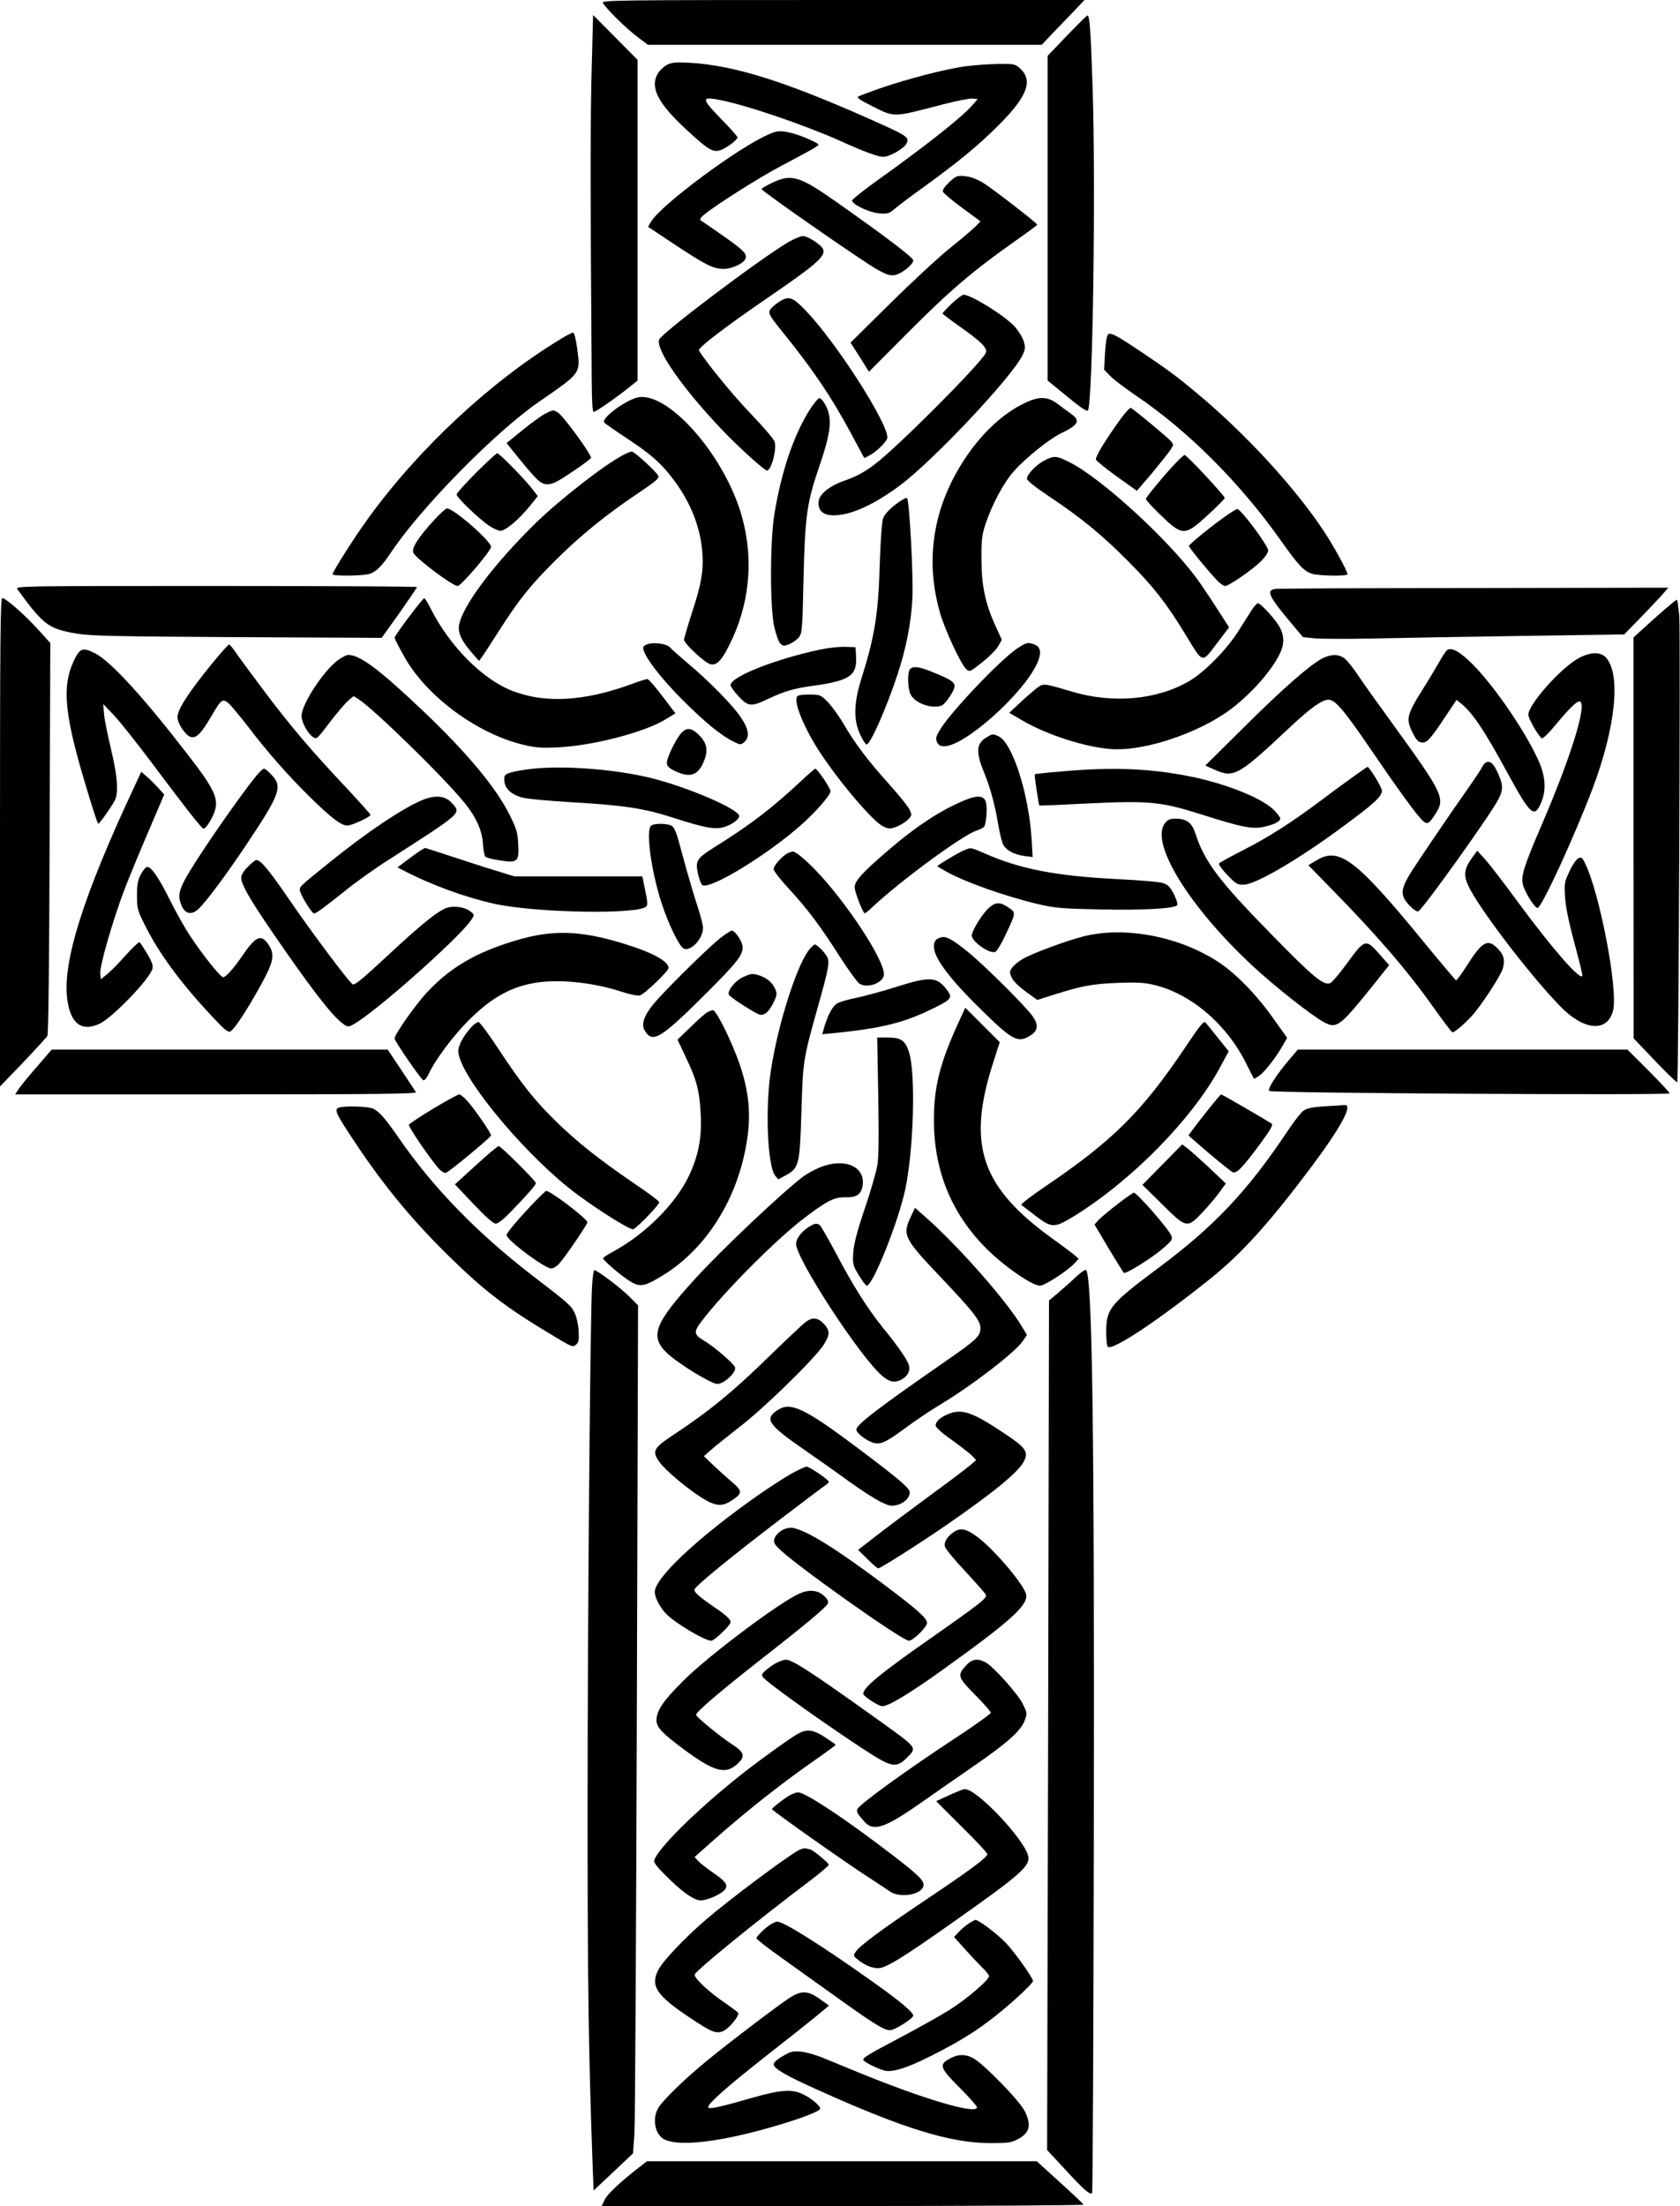
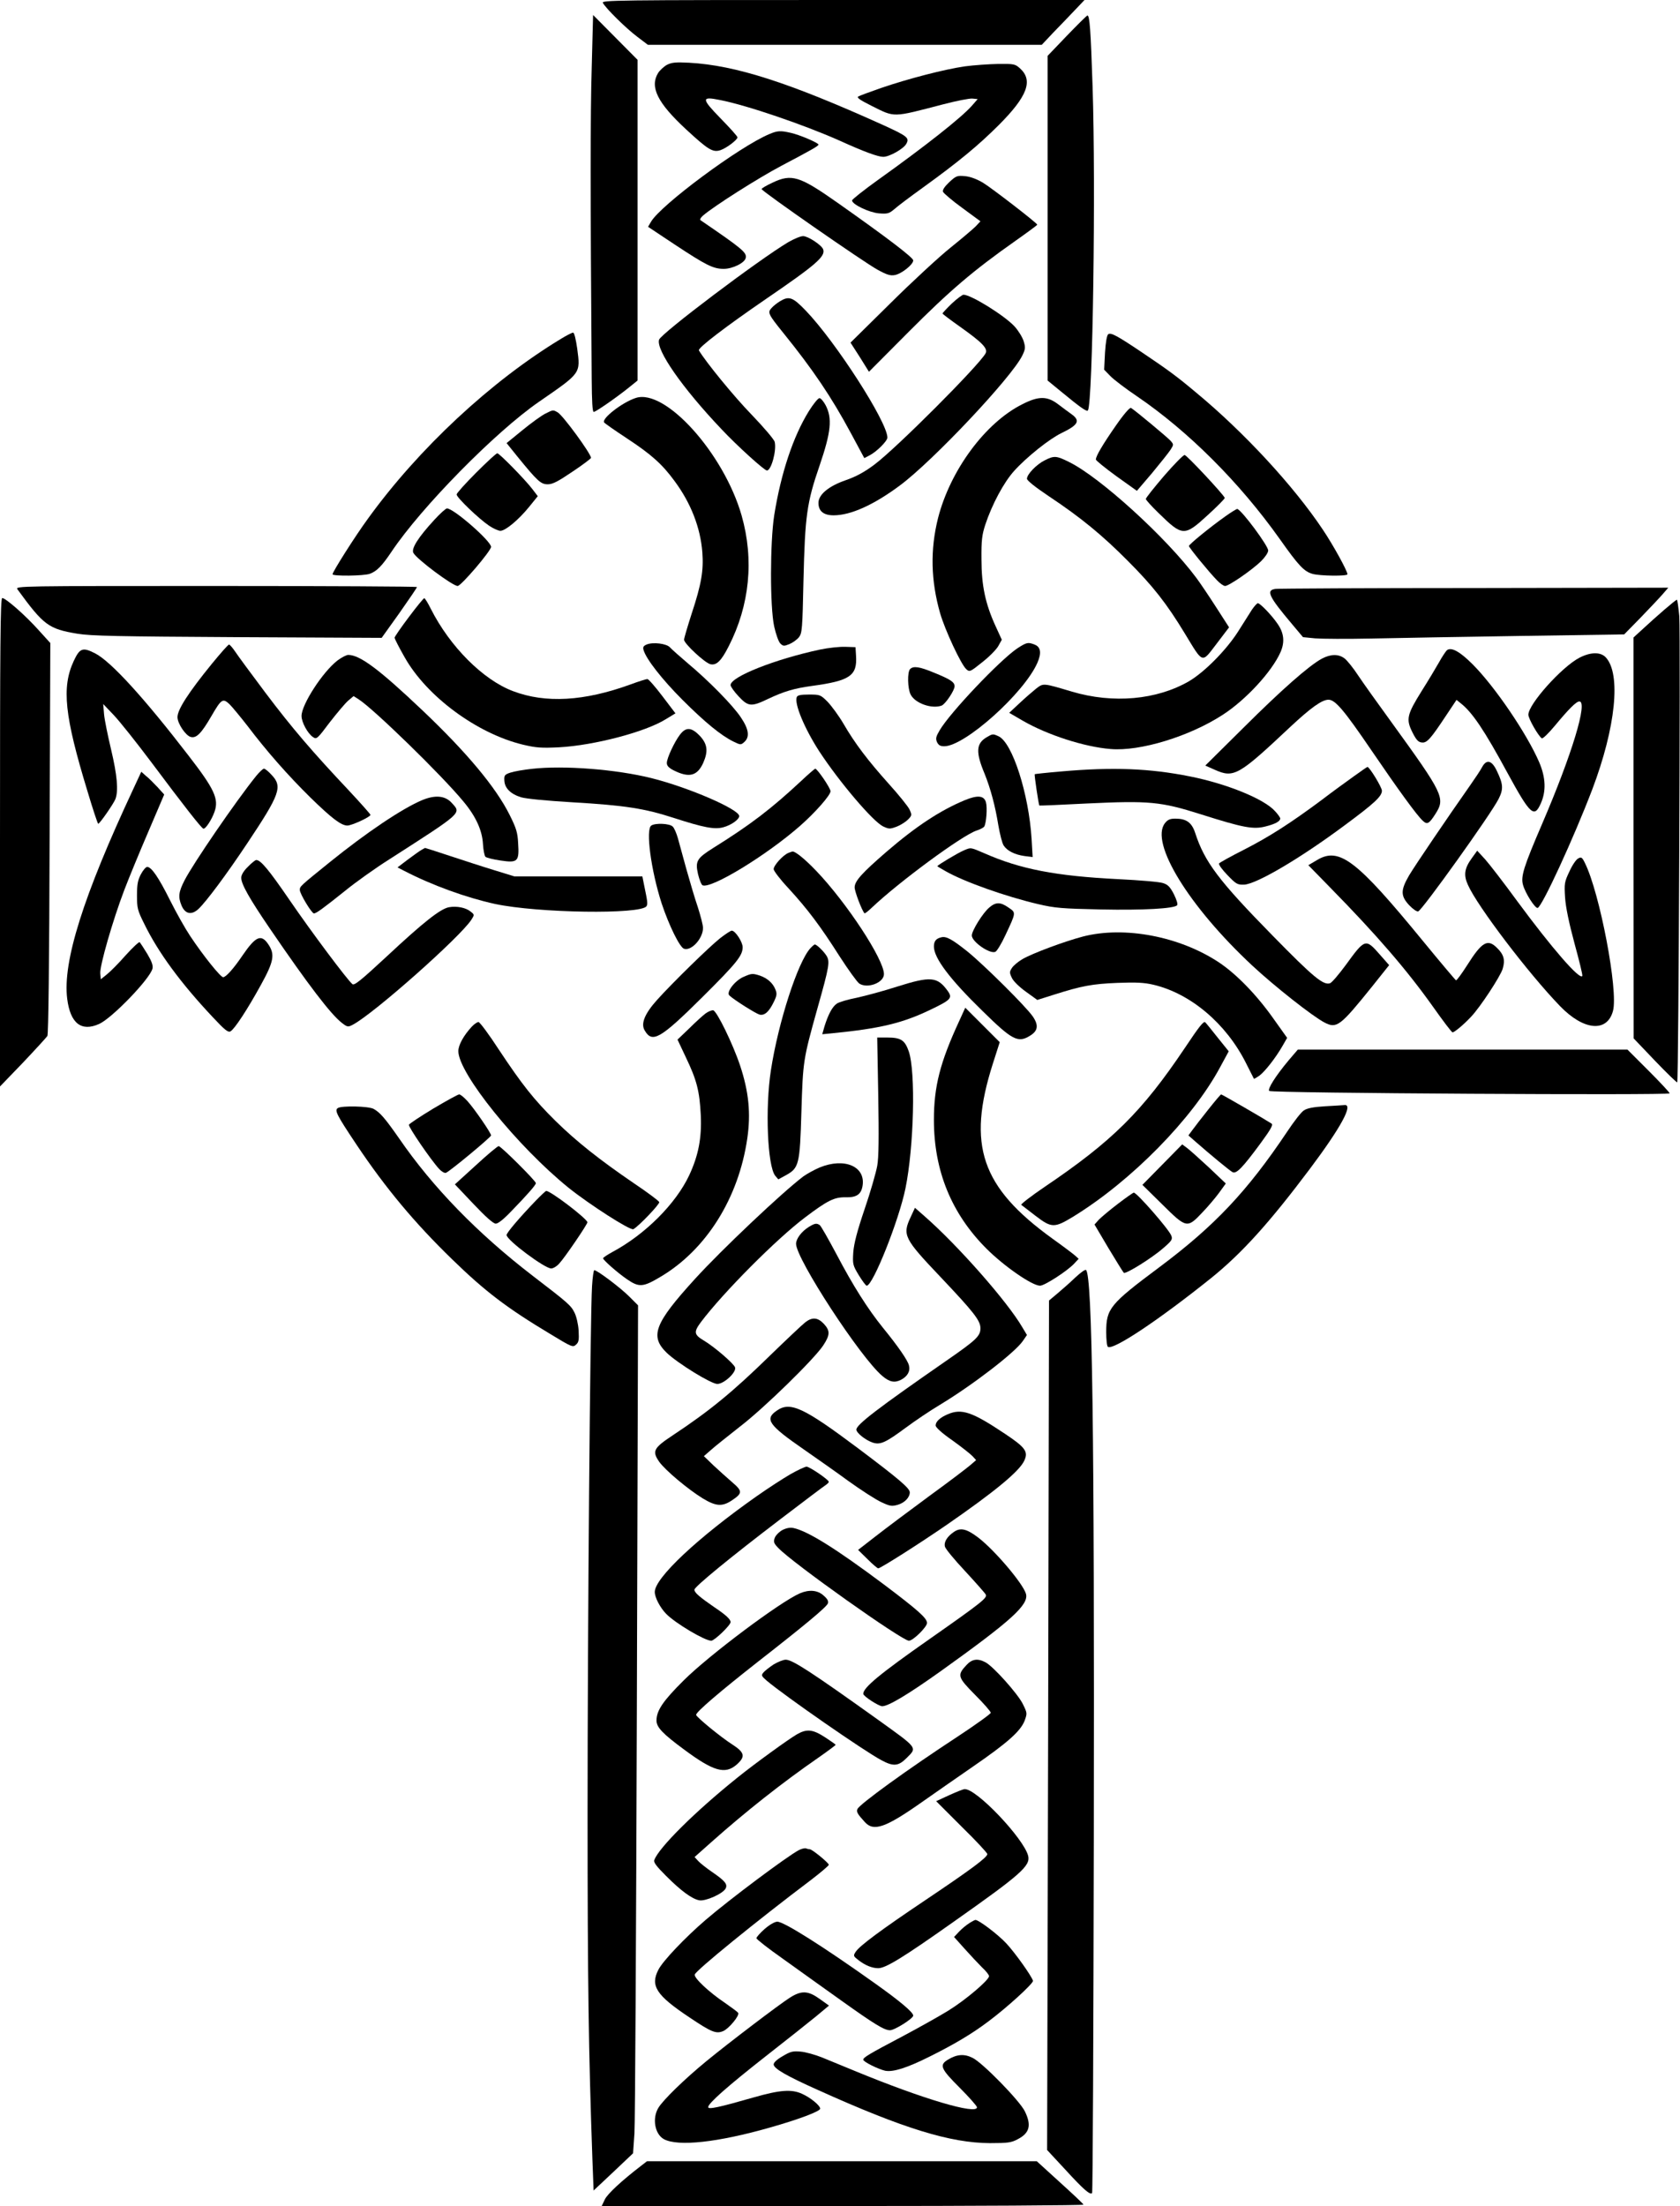
<svg xmlns="http://www.w3.org/2000/svg" version="1.0" width="975pt" height="1280pt" viewBox="0 0 975 1280" preserveAspectRatio="xMidYMid meet">
  <g transform="translate(0,1280) scale(0.1,-0.1)" fill="#000000" stroke="none">
    <path d="M3499 12783 c18 -33 135 -148 199 -196 l62 -47 1143 0 1143 0 64 68 c36 37 92 95 125 130 l59 62 -1402 0 c-1333 0 -1402 -1 -1393 -17z" />
    <path d="M3434 12404 c-8 -262 -8 -737 0 -1801 1 -133 4 -193 12 -193 12 0 141 90 212 148 l42 34 0 931 0 930 -129 130 -129 130 -8 -309z" />
    <path d="M6192 12593 l-112 -117 0 -942 0 -942 78 -64 c114 -94 150 -119 156 -109 28 45 46 1295 27 1876 -11 333 -17 415 -30 415 -4 0 -57 -53 -119 -117z" />
    <path d="M3871 12424 c-18 -10 -42 -32 -52 -48 -49 -81 -3 -173 162 -326 130 -120 156 -136 201 -121 35 12 98 60 98 74 0 6 -44 55 -97 109 -113 116 -114 130 -6 108 156 -30 492 -145 698 -237 141 -64 221 -93 251 -93 36 0 119 47 134 76 19 34 7 44 -138 110 -545 246 -853 345 -1122 360 -78 4 -101 2 -129 -12z" />
    <path d="M5600 12415 c-118 -17 -327 -71 -485 -125 -66 -23 -126 -45 -134 -50 -11 -6 11 -21 75 -53 140 -70 119 -70 419 8 77 20 153 35 169 33 l30 -3 -34 -39 c-60 -68 -270 -234 -546 -431 -82 -59 -149 -112 -149 -118 0 -23 99 -70 156 -75 51 -4 59 -1 90 25 19 17 92 72 163 123 209 151 324 246 442 364 167 167 201 259 124 329 -29 26 -35 27 -128 26 -53 -1 -140 -7 -192 -14z" />
    <path d="M4465 12022 c-173 -72 -631 -412 -687 -509 l-17 -29 155 -103 c182 -120 223 -141 284 -141 52 0 123 35 128 64 6 31 -19 52 -262 218 -6 4 0 15 15 28 63 54 319 217 454 288 178 94 215 115 215 123 0 10 -110 57 -160 68 -60 14 -78 13 -125 -7z" />
    <path d="M5509 11743 c-28 -27 -40 -45 -36 -56 3 -8 53 -51 111 -93 l106 -78 -27 -29 c-16 -16 -82 -72 -148 -125 -66 -53 -223 -198 -349 -323 l-230 -227 54 -84 53 -85 231 232 c237 238 374 355 617 526 71 50 129 93 129 95 0 9 -262 211 -314 243 -37 22 -74 36 -106 39 -45 4 -51 2 -91 -35z" />
    <path d="M4483 11740 c-35 -16 -63 -33 -63 -37 0 -12 594 -425 673 -468 53 -29 74 -36 100 -31 39 7 107 61 107 85 0 16 -146 128 -440 335 -220 155 -266 169 -377 116z" />
    <path d="M4575 11395 c-170 -101 -739 -530 -750 -566 -19 -59 135 -280 361 -518 92 -98 250 -241 265 -241 25 0 57 117 45 166 -4 15 -63 84 -134 158 -102 105 -264 303 -306 373 -7 14 157 139 389 298 291 199 348 248 332 289 -10 25 -88 76 -116 76 -15 0 -53 -16 -86 -35z" />
    <path d="M5524 11039 c-30 -29 -54 -55 -54 -58 0 -3 48 -39 106 -80 124 -88 159 -124 144 -151 -38 -70 -521 -554 -647 -647 -56 -42 -106 -69 -164 -89 -101 -35 -159 -84 -159 -132 0 -48 30 -72 88 -72 99 0 232 60 383 172 191 141 650 628 712 755 18 37 19 47 8 83 -7 23 -31 62 -53 86 -58 63 -251 183 -296 184 -7 0 -38 -23 -68 -51z" />
    <path d="M4525 11051 c-16 -10 -38 -27 -48 -39 -23 -25 -19 -35 70 -145 172 -213 278 -370 391 -580 l78 -145 29 15 c42 21 105 84 105 104 0 90 -299 555 -474 737 -76 79 -97 86 -151 53z" />
    <path d="M3259 10836 c-408 -246 -830 -639 -1124 -1046 -74 -101 -205 -308 -205 -322 0 -12 184 -10 217 3 40 15 69 44 126 129 173 258 602 694 854 868 246 170 242 163 223 309 -8 55 -17 93 -24 93 -6 0 -36 -15 -67 -34z" />
    <path d="M6432 10861 c-8 -5 -15 -45 -19 -107 l-5 -99 36 -37 c20 -21 89 -73 154 -117 297 -202 595 -499 828 -827 111 -157 142 -190 192 -204 43 -12 202 -14 202 -2 0 19 -83 170 -143 259 -168 252 -457 565 -735 795 -113 95 -164 132 -317 235 -143 96 -177 114 -193 104z" />
    <path d="M3690 10491 c-78 -25 -199 -119 -184 -142 3 -5 63 -47 133 -93 140 -92 204 -149 275 -246 96 -129 151 -272 162 -414 8 -105 -5 -185 -62 -357 -24 -75 -44 -142 -44 -151 0 -22 120 -134 153 -142 35 -8 63 19 106 104 122 238 148 503 75 759 -103 360 -443 738 -614 682z" />
    <path d="M4694 10414 c-91 -147 -162 -360 -201 -605 -24 -157 -25 -528 0 -644 10 -45 25 -87 35 -98 17 -17 22 -17 54 -4 19 8 44 26 55 40 18 24 20 46 26 329 9 375 19 451 94 668 66 194 74 272 35 348 -12 23 -29 42 -36 42 -8 0 -36 -34 -62 -76z" />
    <path d="M5934 10455 c-215 -107 -419 -383 -490 -661 -46 -183 -42 -363 12 -552 28 -97 121 -297 152 -325 19 -17 22 -16 93 41 41 32 83 75 93 94 l20 36 -37 81 c-58 127 -81 233 -81 386 -1 110 3 141 22 200 39 118 108 247 168 313 72 80 205 186 274 219 99 48 112 72 57 111 -17 12 -52 38 -77 57 -62 47 -112 48 -206 0z" />
    <path d="M6477 10332 c-76 -109 -117 -178 -117 -198 0 -6 53 -49 119 -97 l119 -85 88 103 c48 58 96 118 107 135 19 30 19 31 1 52 -19 21 -209 179 -230 191 -7 4 -42 -36 -87 -101z" />
    <path d="M3165 10400 c-22 -11 -82 -54 -133 -96 l-92 -75 62 -77 c118 -145 137 -162 177 -162 28 0 59 16 143 73 59 39 107 76 108 80 1 23 -163 247 -193 264 -28 16 -26 16 -72 -7z" />
-     <path d="M3615 10159 c-110 -58 -365 -257 -504 -392 -245 -239 -429 -485 -447 -595 -7 -46 16 -94 81 -167 l35 -40 18 24 c9 13 55 83 102 157 111 174 183 264 327 406 137 137 292 263 473 384 107 72 128 90 120 104 -13 25 -139 140 -153 140 -7 0 -30 -9 -52 -21z" />
    <path d="M2763 10057 c-62 -62 -113 -119 -113 -126 0 -18 130 -142 188 -181 25 -17 55 -30 66 -30 29 0 105 63 166 138 l51 63 -32 42 c-43 56 -191 207 -203 207 -6 0 -61 -51 -123 -113z" />
    <path d="M6755 10038 c-58 -68 -105 -127 -105 -133 0 -6 33 -42 73 -81 140 -137 150 -138 287 -12 55 50 99 95 98 99 -8 21 -221 249 -233 249 -8 0 -62 -55 -120 -122z" />
    <path d="M6063 10129 c-48 -24 -103 -81 -103 -107 1 -11 49 -49 128 -102 185 -123 310 -226 457 -374 146 -146 226 -248 332 -423 107 -176 96 -173 183 -59 l73 96 -74 115 c-41 64 -93 141 -116 172 -174 234 -559 584 -738 672 -74 37 -87 38 -142 10z" />
-     <path d="M5195 9871 c-40 -32 -64 -59 -71 -82 -6 -19 -14 -133 -18 -254 -8 -297 -29 -427 -109 -680 -42 -135 -44 -234 -5 -317 15 -32 32 -58 37 -58 22 0 114 208 180 407 50 152 78 294 86 438 7 120 -17 572 -31 585 -5 4 -36 -13 -69 -39z" />
    <path d="M2520 9783 c-93 -101 -134 -166 -121 -191 20 -37 228 -192 257 -192 20 0 194 204 194 227 -1 34 -217 223 -256 223 -7 0 -40 -30 -74 -67z" />
    <path d="M7110 9803 c-85 -60 -210 -162 -210 -171 0 -9 116 -151 163 -199 17 -18 38 -33 47 -33 22 0 154 91 208 143 24 24 42 50 42 63 0 27 -151 231 -179 241 -3 1 -35 -18 -71 -44z" />
    <path d="M101 9381 c153 -210 181 -230 348 -258 80 -13 233 -16 931 -20 l835 -4 103 144 c56 80 102 147 102 151 0 3 -525 6 -1166 6 -1141 0 -1166 0 -1153 -19z" />
    <path d="M7403 9383 c-58 -7 -40 -44 96 -205 l63 -75 71 -7 c38 -3 185 -4 326 -1 141 3 528 10 861 15 l606 9 96 98 c52 54 110 115 128 136 l32 37 -1123 -2 c-618 0 -1139 -3 -1156 -5z" />
    <path d="M0 7913 l0 -1417 133 138 c72 76 136 146 142 155 6 10 11 424 13 1148 l4 1132 -69 76 c-75 84 -190 185 -210 185 -11 0 -13 -272 -13 -1417z" />
    <path d="M2373 9220 c-46 -61 -83 -115 -83 -120 0 -6 26 -57 58 -113 128 -228 421 -444 688 -508 76 -18 106 -20 209 -15 203 11 501 89 619 163 l56 34 -76 100 c-41 54 -80 99 -87 99 -7 0 -51 -14 -97 -31 -269 -98 -494 -111 -683 -39 -173 65 -366 258 -477 478 -17 34 -34 62 -38 61 -4 0 -44 -49 -89 -109z" />
    <path d="M9660 9263 c-36 -31 -91 -80 -122 -109 l-58 -53 0 -1163 1 -1163 124 -130 c68 -71 126 -127 129 -125 8 9 19 2599 12 2703 -5 53 -11 97 -14 97 -4 0 -36 -26 -72 -57z" />
    <path d="M7266 9263 c-13 -21 -49 -78 -81 -128 -69 -108 -195 -235 -285 -288 -187 -108 -440 -131 -679 -60 -168 50 -165 50 -207 18 -20 -16 -64 -54 -97 -85 l-60 -56 79 -46 c144 -83 358 -152 509 -164 170 -15 459 73 652 199 133 86 285 250 335 364 25 58 20 110 -18 164 -34 50 -101 119 -114 119 -5 0 -20 -17 -34 -37z" />
    <path d="M3752 9060 c-18 -8 -22 -15 -17 -32 15 -52 108 -171 225 -288 130 -130 225 -208 297 -243 41 -20 43 -20 63 -2 32 29 26 74 -20 142 -46 70 -188 214 -309 315 -47 40 -93 81 -102 91 -19 23 -100 33 -137 17z" />
    <path d="M5904 9038 c-100 -67 -391 -373 -451 -476 -21 -36 -24 -47 -15 -68 9 -18 19 -24 42 -24 119 0 462 307 540 483 26 58 20 94 -16 107 -38 15 -46 13 -100 -22z" />
    <path d="M1230 8949 c-136 -167 -200 -266 -200 -310 0 -37 48 -108 77 -115 33 -9 62 21 121 123 57 98 65 103 104 67 16 -16 64 -74 106 -128 109 -144 233 -285 363 -413 124 -121 179 -163 215 -163 26 0 134 50 134 62 0 4 -57 68 -127 143 -210 223 -327 359 -483 566 -81 108 -160 215 -175 238 -15 22 -31 41 -36 41 -5 0 -49 -50 -99 -111z" />
    <path d="M4759 9031 c-262 -56 -519 -158 -519 -206 0 -9 21 -38 46 -65 57 -61 74 -62 172 -15 91 43 151 61 254 75 221 30 264 59 256 176 l-3 49 -60 2 c-33 1 -99 -6 -146 -16z" />
    <path d="M8397 9027 c-7 -7 -28 -38 -45 -69 -18 -32 -63 -107 -101 -167 -86 -138 -92 -164 -54 -240 22 -44 34 -57 54 -59 30 -4 50 18 144 160 l58 87 25 -20 c67 -53 136 -155 272 -406 131 -240 154 -261 192 -175 32 71 29 150 -9 239 -71 165 -257 439 -387 569 -75 75 -124 101 -149 81z" />
    <path d="M428 8965 c-71 -153 -54 -318 80 -757 31 -104 59 -188 62 -188 9 1 89 116 100 144 18 49 10 138 -25 286 -19 80 -38 172 -41 205 l-5 60 62 -65 c34 -36 132 -159 219 -275 186 -249 288 -379 300 -383 12 -4 48 50 65 98 26 74 0 131 -151 326 -257 334 -451 547 -542 593 -72 37 -89 31 -124 -44z" />
    <path d="M9167 8984 c-103 -53 -297 -270 -297 -331 0 -23 58 -124 78 -137 6 -3 39 29 74 71 83 100 126 143 144 143 50 0 -42 -305 -216 -710 -108 -251 -125 -306 -111 -355 13 -47 70 -137 85 -133 26 8 209 405 317 688 136 359 168 670 78 766 -30 32 -88 31 -152 -2z" />
    <path d="M1959 8968 c-86 -66 -209 -256 -209 -322 0 -37 36 -103 67 -123 20 -14 25 -10 96 85 42 54 90 111 107 126 l32 27 30 -19 c86 -55 480 -438 607 -592 73 -87 110 -169 114 -249 2 -34 9 -67 14 -72 6 -6 46 -16 88 -22 100 -15 109 -6 102 101 -3 62 -11 87 -50 165 -80 160 -250 363 -505 605 -251 238 -363 322 -431 322 -11 0 -39 -15 -62 -32z" />
    <path d="M7671 8978 c-75 -41 -232 -179 -456 -402 l-220 -218 54 -24 c112 -50 138 -35 440 249 119 111 183 157 221 157 39 0 90 -60 250 -295 154 -226 265 -379 298 -408 25 -23 36 -17 73 41 58 91 46 115 -256 532 -78 107 -165 229 -193 271 -28 43 -63 86 -78 98 -35 27 -80 27 -133 -1z" />
    <path d="M5282 8918 c-17 -17 -15 -113 3 -148 26 -51 123 -85 180 -64 22 9 75 88 75 112 0 24 -23 40 -122 80 -82 34 -117 39 -136 20z" />
    <path d="M4624 8755 c-15 -39 46 -184 131 -315 118 -180 311 -406 370 -435 35 -16 40 -16 80 -1 23 9 52 28 65 41 23 24 23 26 8 59 -9 18 -62 84 -119 147 -122 136 -198 236 -264 350 -27 46 -69 103 -92 127 -41 41 -44 42 -108 42 -49 0 -67 -4 -71 -15z" />
    <path d="M3946 8537 c-32 -42 -76 -136 -76 -164 0 -16 11 -28 38 -42 91 -46 138 -34 173 42 30 68 25 109 -19 157 -49 51 -81 53 -116 7z" />
    <path d="M5724 8521 c-59 -36 -62 -86 -10 -210 35 -87 62 -188 80 -300 9 -51 22 -104 31 -117 20 -31 64 -53 121 -61 l47 -6 -6 104 c-16 263 -112 561 -192 597 -33 15 -34 15 -71 -7z" />
    <path d="M8602 8350 c-9 -18 -40 -64 -68 -104 -128 -182 -321 -466 -356 -525 -50 -86 -50 -119 0 -173 23 -24 45 -39 53 -36 25 10 421 563 466 652 29 57 27 86 -9 161 -29 63 -60 72 -86 25z" />
    <path d="M3087 8339 c-48 -5 -104 -15 -125 -22 -33 -11 -37 -16 -35 -46 2 -44 36 -78 97 -97 32 -9 145 -20 296 -29 309 -18 421 -36 591 -91 173 -56 236 -68 287 -54 45 12 92 45 92 65 0 39 -293 166 -509 220 -204 51 -508 75 -694 54z" />
    <path d="M7859 8297 c-41 -29 -126 -91 -189 -139 -183 -136 -305 -214 -452 -289 -75 -38 -140 -74 -143 -79 -4 -6 18 -36 48 -67 51 -53 58 -57 97 -56 72 3 327 153 586 346 173 128 214 167 214 199 0 20 -72 138 -84 138 -2 0 -37 -24 -77 -53z" />
    <path d="M1487 8298 c-118 -146 -367 -510 -416 -606 -35 -68 -38 -97 -17 -147 21 -49 58 -56 98 -19 46 44 162 199 285 384 188 282 204 326 139 394 -18 20 -38 36 -44 36 -6 0 -26 -19 -45 -42z" />
    <path d="M4650 8269 c-173 -161 -291 -252 -509 -388 -97 -61 -107 -77 -90 -153 8 -33 20 -63 27 -65 52 -20 370 174 564 344 88 77 178 179 178 202 0 18 -77 131 -89 131 -3 -1 -40 -32 -81 -71z" />
    <path d="M6161 8324 c-84 -7 -155 -15 -156 -16 -3 -4 23 -179 27 -182 2 -1 127 4 278 12 360 17 426 11 660 -63 246 -78 304 -89 376 -70 56 14 84 30 84 46 0 5 -13 24 -30 42 -61 70 -278 159 -494 202 -235 47 -448 55 -745 29z" />
    <path d="M774 8223 c-292 -624 -411 -1004 -384 -1218 18 -143 82 -193 186 -146 76 35 294 261 309 321 4 18 -4 41 -30 85 -20 33 -40 63 -44 68 -4 4 -40 -30 -81 -75 -40 -46 -90 -96 -109 -111 l-36 -29 -3 34 c-4 43 73 310 139 483 27 71 91 226 141 342 l91 213 -39 43 c-22 23 -51 53 -67 65 l-27 24 -46 -99z" />
    <path d="M2449 8157 c-116 -49 -323 -188 -537 -361 -172 -139 -172 -139 -172 -160 0 -22 69 -136 82 -136 13 0 53 29 183 133 60 49 174 130 253 180 430 276 419 267 365 327 -39 44 -97 49 -174 17z" />
    <path d="M5599 8157 c-142 -59 -282 -151 -454 -299 -143 -124 -185 -170 -185 -207 0 -23 41 -132 57 -150 2 -3 20 11 41 31 159 151 527 422 610 449 20 6 40 17 44 23 12 19 19 110 10 141 -11 39 -48 43 -123 12z" />
    <path d="M6761 8024 c-89 -113 138 -483 506 -826 131 -122 352 -296 420 -331 71 -37 91 -21 277 210 l98 123 -52 59 c-85 97 -87 97 -201 -60 -40 -54 -80 -101 -90 -104 -39 -13 -97 35 -333 276 -312 318 -395 427 -450 597 -20 60 -51 82 -115 82 -31 0 -44 -6 -60 -26z" />
    <path d="M3780 8010 c-34 -21 -2 -260 60 -452 43 -129 105 -255 130 -263 43 -14 110 60 110 121 0 16 -14 70 -30 120 -17 49 -46 148 -66 219 -20 72 -42 153 -50 182 -8 28 -21 59 -30 67 -17 18 -100 22 -124 6z" />
    <path d="M2445 7868 c-11 -6 -46 -32 -79 -56 l-59 -45 39 -20 c162 -84 362 -156 527 -192 249 -53 847 -62 879 -13 8 13 6 27 -14 123 l-10 50 -372 0 -371 0 -120 37 c-66 20 -182 58 -258 83 -75 25 -138 45 -140 45 -1 0 -11 -6 -22 -12z" />
    <path d="M5592 7865 c-33 -14 -152 -85 -152 -91 0 -1 21 -14 48 -29 109 -62 349 -147 537 -191 98 -23 138 -26 365 -31 246 -5 422 5 441 24 6 6 -2 31 -18 64 -22 43 -35 56 -63 65 -19 7 -137 17 -262 23 -360 18 -567 58 -775 150 -82 35 -77 35 -121 16z" />
    <path d="M4575 7851 c-31 -13 -85 -72 -85 -94 0 -10 38 -60 85 -110 113 -123 187 -222 297 -395 51 -79 103 -151 115 -159 48 -31 143 5 143 55 0 85 -216 414 -393 599 -67 70 -124 116 -139 112 -2 0 -12 -4 -23 -8z" />
    <path d="M8542 7821 c-43 -59 -49 -98 -23 -155 54 -123 352 -515 535 -704 137 -142 273 -154 307 -28 32 117 -77 687 -163 859 -16 33 -21 36 -39 26 -12 -6 -35 -40 -51 -76 -29 -61 -30 -70 -25 -151 4 -58 23 -148 55 -267 27 -99 48 -183 45 -188 -15 -25 -179 165 -376 432 -78 107 -163 217 -188 245 l-46 50 -31 -43z" />
    <path d="M7644 7810 l-51 -30 125 -128 c272 -277 447 -480 599 -694 58 -82 108 -148 113 -148 11 0 65 45 107 90 52 54 171 235 184 279 15 50 7 82 -32 120 -55 56 -88 37 -174 -99 -32 -50 -61 -90 -65 -88 -4 2 -90 104 -191 227 -386 471 -486 548 -615 471z" />
    <path d="M1439 7771 c-25 -24 -39 -48 -39 -64 0 -37 47 -120 167 -296 221 -324 354 -498 417 -546 32 -25 36 -25 63 -11 121 63 626 511 689 610 18 28 18 29 -5 47 -28 23 -80 33 -126 25 -50 -10 -148 -87 -360 -285 -151 -140 -189 -171 -200 -161 -30 25 -238 303 -364 487 -122 178 -168 233 -194 233 -5 0 -27 -17 -48 -39z" />
    <path d="M818 7728 c-18 -34 -23 -59 -23 -123 0 -74 3 -87 42 -165 82 -168 212 -344 396 -540 73 -78 91 -92 105 -84 24 14 98 127 176 269 75 136 83 177 43 236 -41 61 -73 47 -149 -64 -52 -77 -97 -127 -113 -127 -15 0 -115 124 -192 240 -28 42 -80 134 -116 206 -67 134 -108 194 -133 194 -7 0 -24 -19 -36 -42z" />
    <path d="M5741 7534 c-37 -31 -101 -134 -101 -162 0 -36 103 -108 136 -95 9 3 36 47 59 97 63 134 62 130 18 160 -47 33 -74 33 -112 0z" />
    <path d="M4179 7356 c-63 -50 -275 -257 -365 -357 -72 -80 -96 -138 -73 -177 44 -77 90 -51 336 193 198 197 233 240 233 289 0 31 -43 96 -63 96 -7 0 -37 -20 -68 -44z" />
-     <path d="M3115 7373 c-111 -20 -275 -76 -372 -128 -104 -55 -180 -113 -265 -203 -64 -68 -188 -244 -188 -267 0 -16 153 -238 167 -243 7 -2 20 14 30 35 37 81 142 222 233 313 139 138 256 201 412 221 136 17 325 -5 481 -57 43 -14 88 -23 100 -20 27 7 167 141 167 160 0 36 -86 85 -230 131 -219 71 -371 88 -535 58z" />
    <path d="M6285 7366 c-110 -29 -292 -97 -351 -131 -24 -14 -52 -37 -61 -51 -15 -23 -15 -28 0 -59 9 -19 43 -52 82 -80 l65 -47 98 31 c161 51 221 62 367 68 110 4 155 2 210 -11 215 -51 421 -225 536 -454 24 -48 45 -89 46 -91 1 -2 15 6 31 17 33 24 96 105 135 173 l27 47 -77 108 c-99 141 -217 262 -319 330 -228 151 -548 212 -789 150z" />
    <path d="M5465 7362 c-32 -7 -45 -22 -45 -54 0 -67 93 -190 282 -374 172 -169 206 -187 275 -144 47 28 52 61 17 112 -39 57 -282 298 -378 376 -89 71 -123 90 -151 84z" />
    <path d="M4703 7298 c-73 -80 -186 -429 -229 -708 -34 -221 -20 -555 25 -612 l18 -21 44 24 c76 42 81 61 90 368 9 295 10 303 93 600 70 248 74 273 51 308 -18 27 -55 62 -66 63 -3 0 -15 -10 -26 -22z" />
    <path d="M4313 7131 c-50 -23 -100 -89 -80 -107 26 -25 153 -105 175 -111 29 -7 55 16 83 74 18 37 19 48 9 72 -15 38 -47 65 -89 80 -44 14 -48 14 -98 -8z" />
    <path d="M5205 7075 c-77 -25 -182 -53 -232 -64 -51 -10 -103 -25 -116 -34 -26 -17 -50 -62 -72 -132 l-13 -46 61 6 c273 27 403 58 562 134 124 59 134 70 106 110 -61 85 -99 88 -296 26z" />
    <path d="M5566 6874 c-110 -238 -146 -378 -146 -572 0 -295 102 -544 305 -747 102 -102 265 -215 311 -215 26 0 156 84 197 127 l27 29 -22 20 c-13 11 -71 55 -130 97 -414 299 -497 542 -346 1015 l40 125 -100 100 -100 100 -36 -79z" />
    <path d="M4094 6919 c-16 -12 -59 -51 -95 -87 l-67 -64 48 -102 c64 -133 80 -197 87 -336 6 -132 -13 -233 -67 -349 -78 -166 -256 -344 -447 -446 -29 -16 -53 -32 -53 -36 0 -10 84 -84 138 -121 71 -49 94 -47 196 14 265 157 453 457 503 803 21 144 9 270 -42 423 -42 126 -135 316 -156 320 -9 1 -29 -7 -45 -19z" />
    <path d="M6876 6719 c-248 -369 -420 -540 -814 -806 -78 -53 -139 -100 -135 -104 5 -3 41 -32 82 -63 94 -72 110 -72 220 -5 337 207 690 566 851 865 l51 94 -62 77 c-34 43 -67 84 -74 91 -9 10 -35 -23 -119 -149z" />
    <path d="M2738 6843 c-48 -52 -78 -107 -78 -142 0 -128 343 -553 640 -793 121 -97 359 -250 376 -240 32 18 154 146 150 157 -2 7 -69 57 -148 110 -198 135 -334 243 -453 360 -127 125 -196 213 -330 415 -57 88 -111 160 -118 160 -7 0 -25 -12 -39 -27z" />
    <path d="M5097 6443 c4 -242 3 -358 -6 -408 -7 -38 -39 -151 -73 -250 -44 -130 -62 -200 -66 -252 -4 -68 -3 -74 32 -132 21 -34 41 -61 46 -61 36 0 187 379 225 565 49 240 60 676 19 795 -23 65 -45 80 -126 80 l-57 0 6 -337z" />
-     <path d="M213 6609 c-49 -55 -96 -114 -106 -130 l-19 -29 1167 0 c930 0 1165 3 1159 13 -4 6 -43 65 -86 130 l-78 117 -975 0 -975 0 -87 -101z" />
    <path d="M7479 6648 c-76 -91 -124 -167 -113 -178 13 -13 2324 -26 2324 -14 0 5 -55 64 -123 132 l-122 122 -957 0 -956 0 -53 -62z" />
    <path d="M2515 6368 c-76 -46 -139 -88 -142 -94 -4 -12 127 -204 176 -257 14 -15 31 -25 39 -22 22 8 262 207 262 217 0 14 -97 155 -137 199 -20 22 -41 39 -48 39 -7 0 -74 -37 -150 -82z" />
    <path d="M7013 6363 c-39 -49 -80 -102 -93 -120 l-23 -31 34 -30 c90 -79 206 -175 222 -183 22 -12 58 25 164 169 60 82 73 106 62 113 -40 26 -287 169 -292 169 -3 0 -36 -39 -74 -87z" />
    <path d="M7689 6381 c-66 -4 -103 -11 -122 -24 -15 -9 -59 -66 -98 -125 -231 -345 -421 -546 -741 -785 -287 -214 -308 -240 -308 -376 0 -44 4 -82 10 -86 32 -20 298 158 601 401 177 143 336 319 571 632 180 240 254 376 201 370 -10 -1 -61 -4 -114 -7z" />
    <path d="M1961 6371 c-21 -13 -8 -39 109 -214 170 -254 338 -454 552 -662 194 -189 321 -285 571 -435 125 -76 132 -79 150 -62 16 14 18 27 15 82 -2 36 -13 83 -24 104 -20 41 -38 57 -242 213 -320 246 -581 514 -776 798 -81 116 -111 151 -148 171 -30 16 -184 19 -207 5z" />
    <path d="M6746 6043 l-116 -118 114 -112 c141 -140 146 -141 232 -50 33 34 77 86 99 116 l39 54 -99 94 c-55 51 -112 102 -127 113 l-27 20 -115 -117z" />
    <path d="M2762 6039 l-122 -111 108 -114 c71 -75 114 -113 129 -114 14 0 47 26 96 78 91 94 137 147 137 157 0 13 -203 215 -216 215 -6 0 -66 -50 -132 -111z" />
    <path d="M4757 6026 c-31 -13 -74 -37 -95 -52 -125 -95 -472 -423 -628 -594 -237 -260 -264 -333 -164 -430 63 -60 257 -180 293 -180 39 0 112 68 103 96 -7 22 -121 120 -180 155 -59 35 -61 50 -18 108 129 171 437 481 604 607 131 99 170 118 235 117 64 -2 91 17 99 67 18 112 -105 165 -249 106z" />
    <path d="M3109 5833 c-96 -100 -169 -186 -169 -199 0 -29 221 -194 259 -194 11 0 32 12 46 28 30 31 165 229 164 240 -2 21 -213 182 -239 182 -3 0 -31 -26 -61 -57z" />
    <path d="M6489 5816 c-46 -35 -96 -77 -111 -92 l-26 -29 81 -137 c45 -75 85 -139 89 -143 10 -10 163 85 229 143 49 42 55 51 47 72 -13 36 -200 250 -218 250 -4 0 -45 -29 -91 -64z" />
    <path d="M5285 5738 c-49 -104 -38 -125 171 -345 196 -207 234 -255 234 -300 0 -45 -24 -68 -196 -187 -398 -276 -524 -372 -524 -401 0 -19 53 -61 94 -75 45 -15 75 -1 194 87 51 38 140 98 197 132 189 114 435 303 481 370 l24 35 -27 45 c-86 148 -373 474 -566 643 l-57 50 -25 -54z" />
    <path d="M4694 5681 c-41 -25 -74 -68 -74 -98 0 -87 374 -661 501 -767 41 -35 71 -41 108 -22 38 20 55 50 46 84 -7 29 -62 109 -150 217 -89 110 -175 246 -269 425 -48 90 -92 168 -99 172 -18 12 -29 10 -63 -11z" />
    <path d="M6240 5387 c-30 -29 -77 -70 -103 -92 l-49 -41 -5 -2464 -6 -2465 104 -112 c107 -117 145 -150 157 -138 4 4 8 930 10 2058 4 2376 -9 3262 -45 3298 -5 5 -33 -16 -63 -44z" />
    <path d="M3436 5338 c-11 -178 -26 -1970 -26 -3063 0 -981 6 -1381 28 -2002 l7 -183 115 108 114 108 8 115 c4 63 10 1169 14 2459 l7 2346 -52 52 c-50 50 -185 152 -202 152 -4 0 -10 -42 -13 -92z" />
    <path d="M4674 5128 c-16 -12 -108 -99 -204 -192 -218 -213 -351 -322 -567 -465 -110 -73 -120 -91 -77 -153 34 -48 167 -160 254 -213 75 -45 111 -48 167 -11 63 42 63 54 2 106 -29 25 -78 69 -109 98 l-55 53 40 35 c22 20 99 81 170 137 142 109 431 392 483 471 40 61 40 85 3 125 -35 37 -67 40 -107 9z" />
    <path d="M4508 4615 c-72 -49 -47 -84 157 -225 66 -46 182 -127 257 -182 75 -54 162 -110 193 -124 51 -24 61 -25 96 -15 40 12 69 43 69 72 0 24 -64 78 -298 254 -319 239 -396 275 -474 220z" />
    <path d="M5500 4594 c-45 -19 -70 -43 -70 -65 0 -11 36 -44 98 -87 53 -38 106 -80 117 -92 l20 -22 -30 -26 c-17 -15 -124 -97 -240 -181 -115 -85 -256 -190 -312 -234 l-103 -80 54 -53 c30 -30 58 -54 63 -54 13 0 243 146 398 253 275 190 420 309 449 371 25 53 8 77 -112 157 -190 127 -251 148 -332 113z" />
    <path d="M4587 4246 c-43 -25 -131 -82 -195 -127 -344 -242 -592 -475 -592 -556 0 -32 31 -91 66 -127 54 -55 224 -156 262 -156 18 0 112 90 112 108 0 16 -26 41 -95 87 -84 58 -115 84 -115 101 0 17 210 189 500 410 135 103 253 192 263 198 9 6 17 14 17 18 0 12 -112 88 -129 88 -9 0 -52 -20 -94 -44z" />
    <path d="M4540 3922 c-19 -11 -39 -31 -44 -46 -8 -22 -5 -31 20 -57 82 -87 719 -539 759 -539 24 0 105 80 105 103 0 28 -52 74 -251 224 -277 207 -440 309 -524 327 -20 4 -41 0 -65 -12z" />
    <path d="M5537 3912 c-40 -27 -60 -59 -53 -86 3 -13 56 -77 117 -142 61 -66 115 -127 120 -136 10 -19 -22 -45 -326 -258 -290 -203 -385 -282 -385 -318 0 -14 90 -72 110 -72 36 0 151 69 339 203 411 294 514 387 495 450 -18 60 -181 252 -276 325 -67 51 -103 60 -141 34z" />
    <path d="M4642 3555 c-115 -50 -526 -358 -673 -504 -121 -120 -159 -176 -159 -234 0 -39 35 -76 161 -169 170 -126 237 -145 304 -87 52 46 47 70 -22 115 -67 42 -213 162 -213 174 0 17 137 134 356 306 287 224 400 319 409 341 4 13 -3 26 -25 45 -35 32 -84 36 -138 13z" />
    <path d="M4489 3142 c-24 -16 -51 -37 -59 -47 -13 -16 -11 -20 20 -47 107 -90 565 -408 665 -461 70 -38 99 -35 146 12 63 63 69 54 -166 223 -386 276 -496 348 -535 348 -14 0 -46 -13 -71 -28z" />
    <path d="M5609 3139 c-55 -59 -52 -70 50 -173 50 -50 91 -97 91 -104 0 -6 -87 -69 -192 -138 -292 -191 -572 -394 -582 -421 -7 -16 1 -29 43 -75 51 -57 120 -33 329 114 70 49 203 142 296 206 205 141 278 207 302 267 16 44 16 45 -10 98 -29 59 -172 219 -217 242 -45 24 -78 19 -110 -16z" />
    <path d="M4625 2737 c-50 -29 -246 -171 -345 -251 -247 -198 -458 -408 -483 -479 -5 -13 14 -37 69 -92 87 -87 150 -133 192 -141 36 -7 137 38 153 68 13 25 -3 45 -81 98 -30 21 -65 48 -77 61 l-22 24 99 88 c198 176 409 343 623 491 53 37 97 70 97 72 0 2 -28 22 -62 44 -71 46 -105 50 -163 17z" />
    <path d="M5509 2384 l-76 -35 148 -148 c82 -80 149 -152 149 -159 0 -19 -96 -90 -355 -264 -267 -179 -386 -268 -409 -303 -15 -23 -14 -25 17 -49 39 -30 79 -46 114 -46 43 0 143 61 437 269 392 276 447 325 433 383 -26 101 -301 391 -369 387 -7 0 -47 -16 -89 -35z" />
-     <path d="M4541 2355 c-34 -25 -61 -48 -61 -52 1 -9 427 -310 564 -398 51 -33 106 -69 121 -80 62 -43 195 -16 195 39 0 30 -45 71 -255 229 -233 176 -435 307 -472 307 -21 0 -51 -15 -92 -45z" />
    <path d="M4636 2065 c-68 -36 -400 -284 -541 -405 -120 -103 -249 -239 -274 -289 -48 -93 -13 -148 181 -277 128 -86 154 -96 195 -79 33 14 97 91 87 106 -3 5 -38 31 -77 58 -91 61 -180 144 -175 164 5 23 359 311 676 550 56 43 102 82 102 87 0 11 -97 90 -110 90 -5 0 -14 2 -22 5 -7 3 -26 -2 -42 -10z" />
    <path d="M5625 1641 c-16 -10 -43 -32 -59 -49 l-29 -31 61 -68 c33 -37 79 -86 101 -108 23 -21 41 -44 41 -51 0 -23 -137 -139 -236 -200 -55 -34 -177 -102 -271 -152 -190 -100 -223 -120 -223 -133 0 -12 87 -55 127 -64 46 -9 126 16 258 82 143 71 247 133 341 204 110 82 263 222 259 236 -9 29 -103 161 -154 216 -47 51 -160 137 -180 137 -3 0 -19 -8 -36 -19z" />
    <path d="M4437 1607 c-26 -23 -47 -47 -47 -53 0 -6 69 -60 153 -119 83 -60 235 -168 337 -241 196 -140 252 -174 285 -174 27 0 135 68 135 85 0 19 -77 84 -225 189 -302 215 -526 356 -564 356 -16 -1 -44 -17 -74 -43z" />
    <path d="M4584 1209 c-64 -41 -351 -259 -484 -368 -129 -106 -251 -225 -279 -271 -37 -61 -21 -153 32 -182 82 -44 312 -19 614 67 173 49 293 95 293 110 0 18 -56 64 -105 86 -61 28 -128 23 -282 -21 -202 -58 -263 -71 -263 -56 0 22 115 123 330 292 118 92 250 197 293 232 l78 65 -53 38 c-68 49 -106 51 -174 8z" />
    <path d="M4543 870 c-32 -18 -53 -37 -53 -48 0 -24 72 -66 260 -150 492 -222 765 -306 995 -307 106 0 125 3 162 23 69 36 80 81 41 161 -29 61 -247 284 -304 311 -48 24 -91 21 -143 -11 -51 -31 -42 -52 69 -163 55 -55 100 -106 100 -113 0 -45 -316 49 -702 208 -68 28 -156 64 -197 81 -40 16 -97 32 -125 34 -44 4 -58 1 -103 -26z" />
    <path d="M3720 233 c-113 -87 -194 -162 -210 -195 l-18 -38 1400 0 c770 0 1398 4 1396 8 -1 5 -63 63 -137 130 l-134 122 -1131 0 -1131 0 -35 -27z" />
  </g>
</svg>